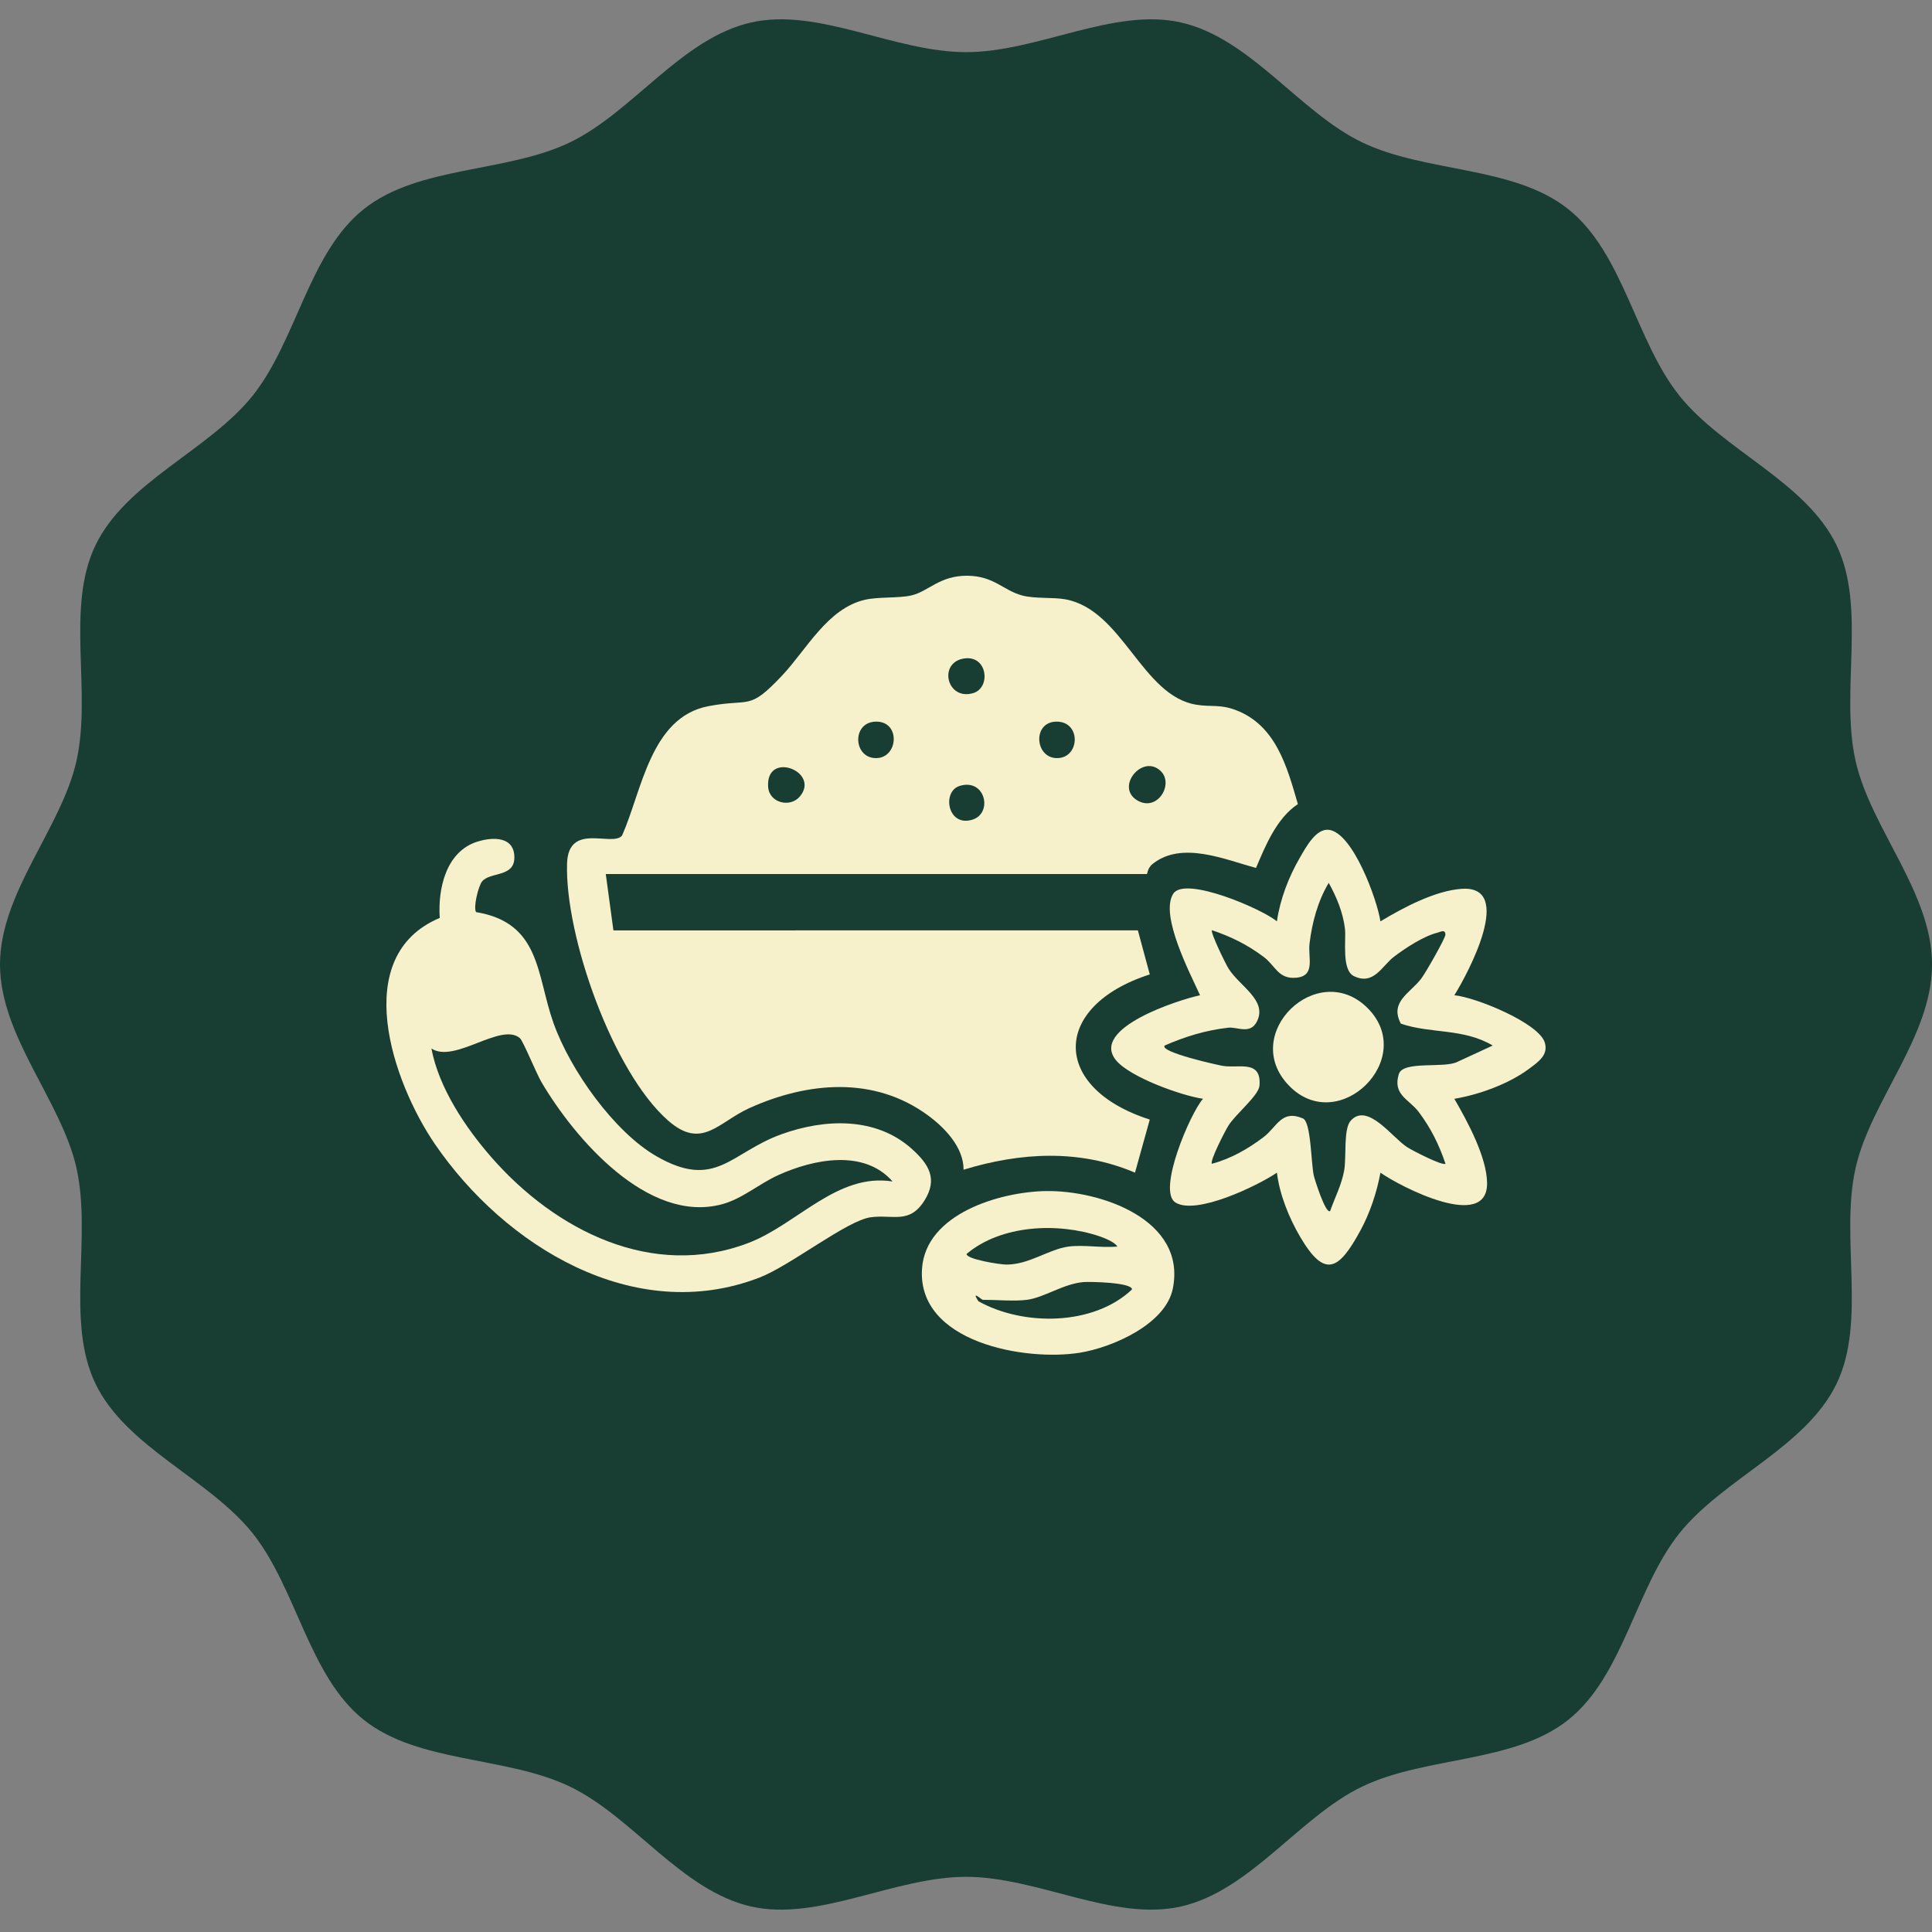
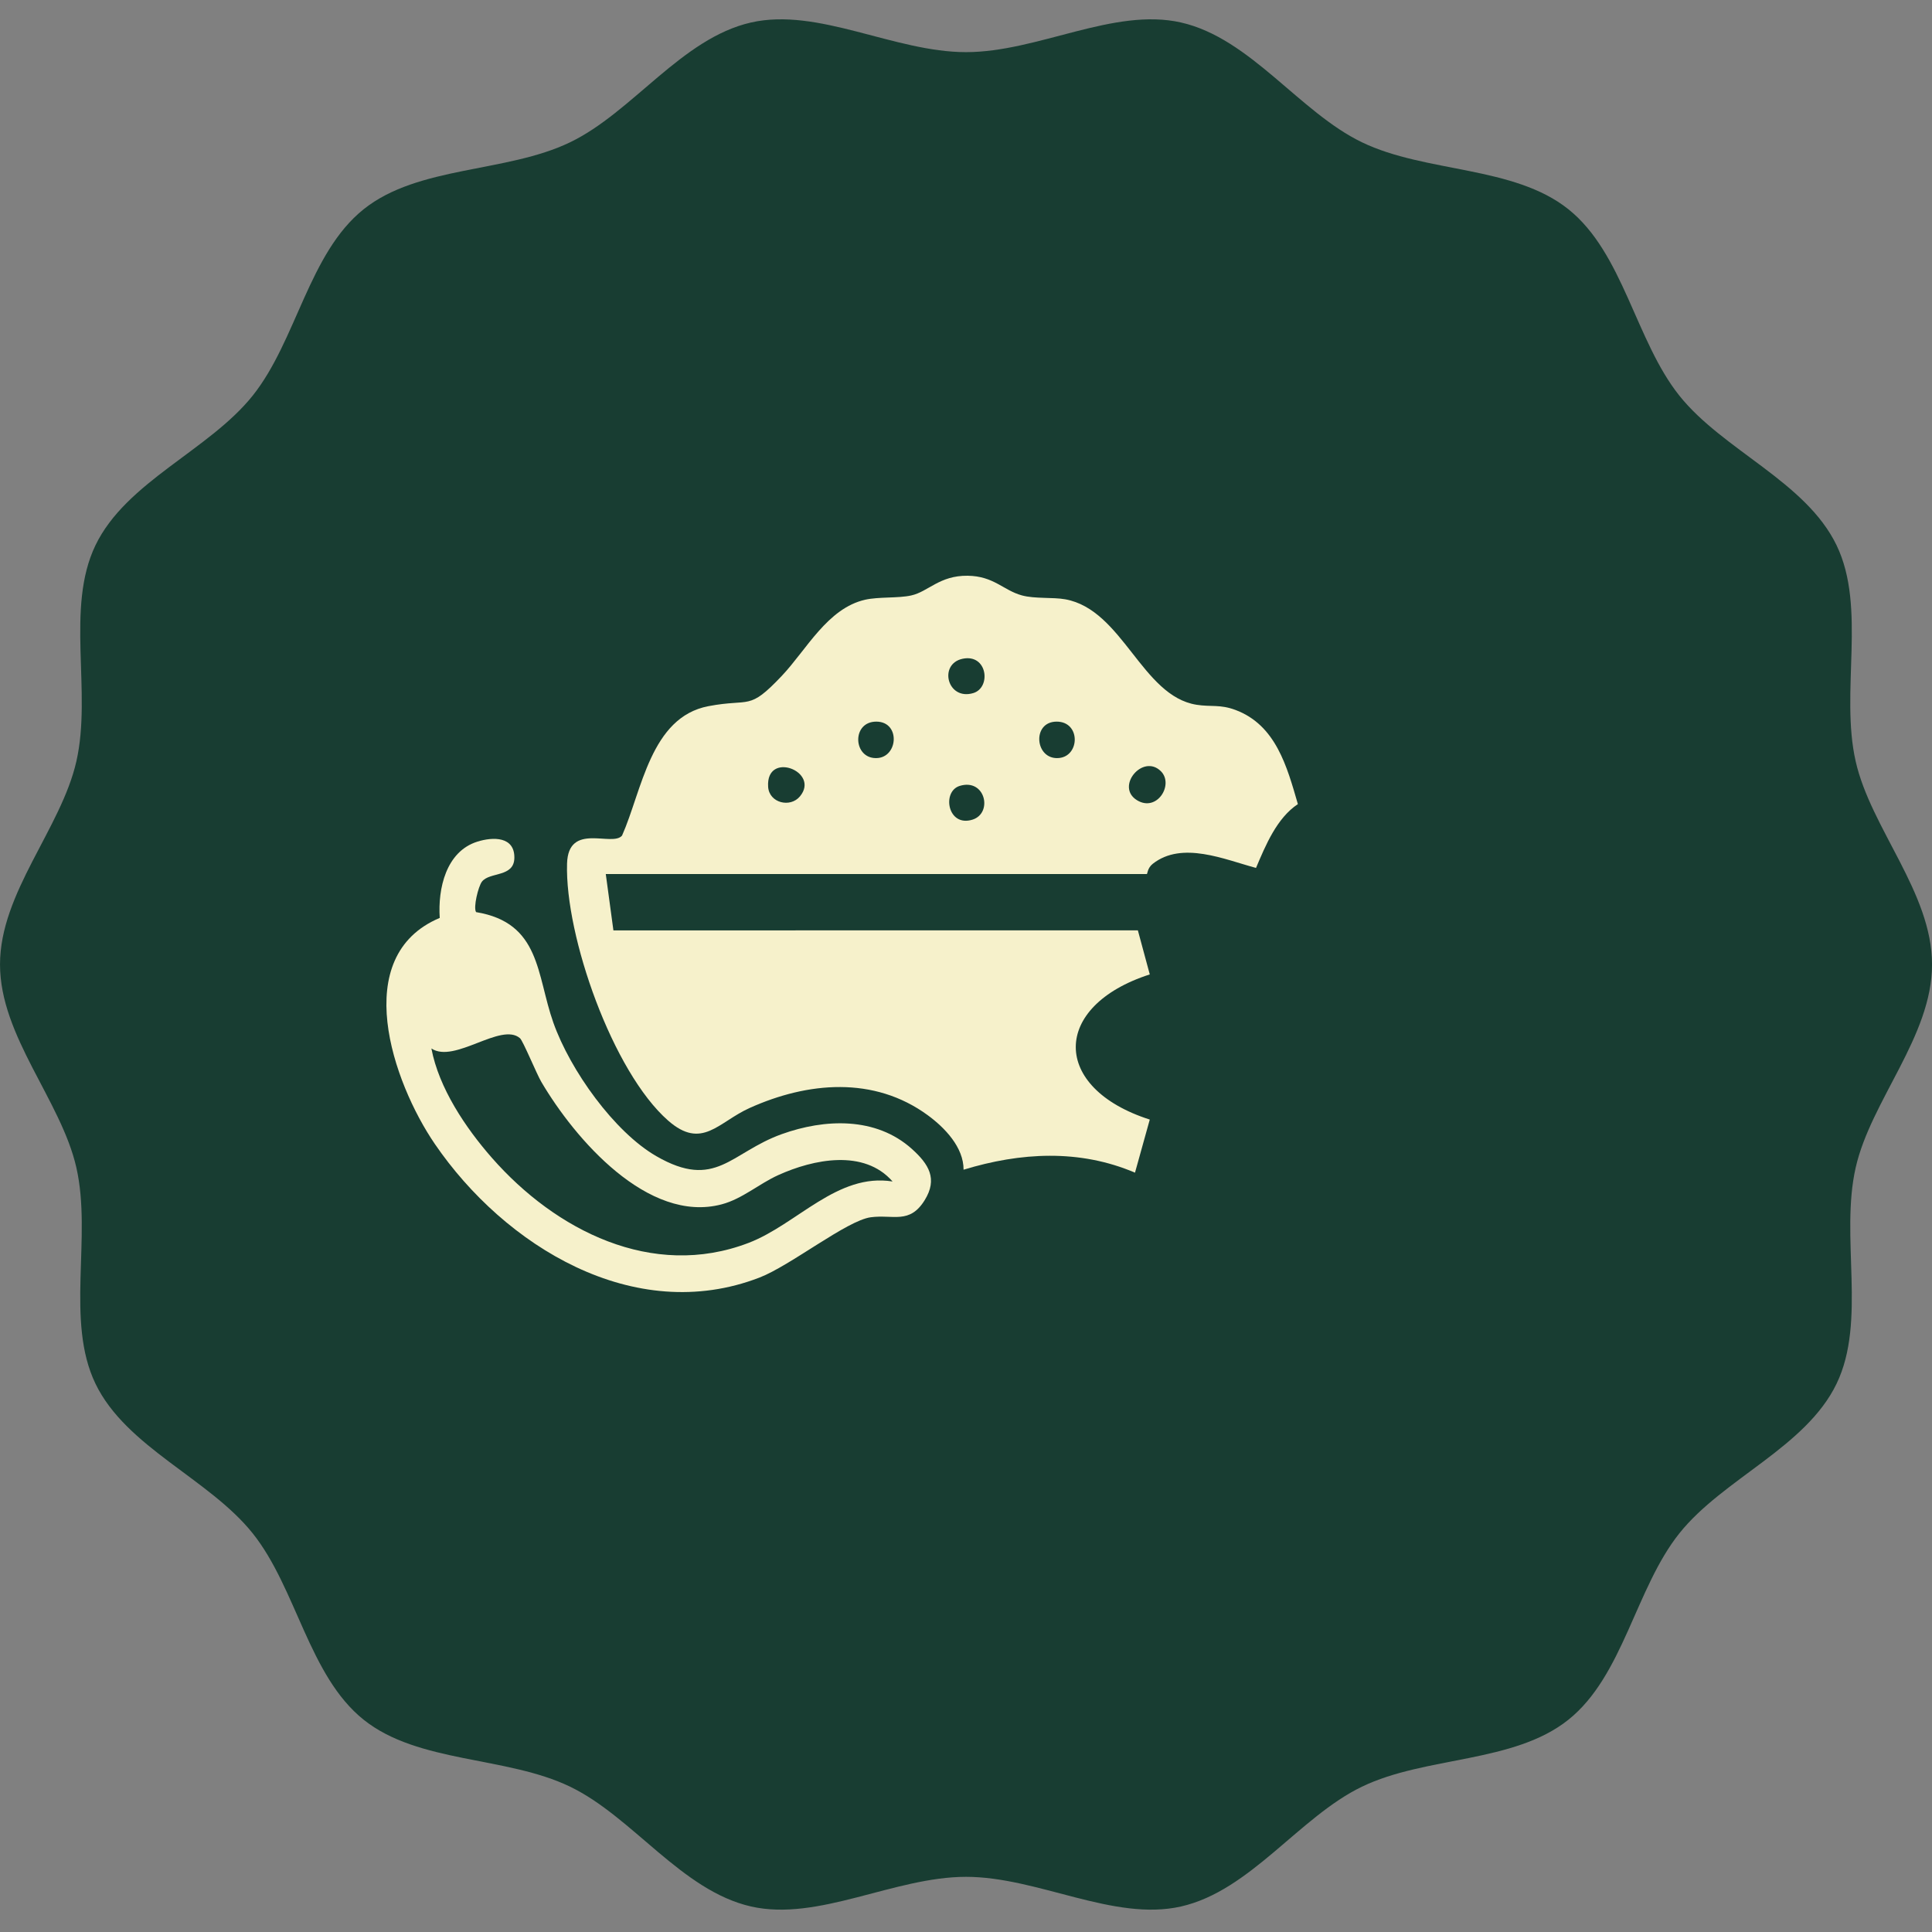
<svg xmlns="http://www.w3.org/2000/svg" fill="none" viewBox="0 0 500 500" height="500" width="500">
  <rect x="0" y="0" width="500" height="500" fill="#808080" stroke="none" />
  <g clip-path="url(#clip0_4171_6301)">
    <path fill="#183D32" d="M500.009 249.608C500.009 268.203 484.204 284.771 480.25 302.169C476.167 320.134 483.12 341.898 475.301 358.106C467.353 374.581 445.92 382.672 434.619 396.823C423.265 411.043 420.107 433.72 405.887 445.076C391.736 456.376 368.944 454.446 352.469 462.394C336.261 470.213 323.609 489.313 305.646 493.396C288.248 497.351 268.602 485.723 250.006 485.723C231.411 485.723 211.765 497.351 194.367 493.396C176.402 489.313 163.751 470.213 147.544 462.394C131.07 454.446 108.277 456.375 94.126 445.075C79.906 433.72 76.748 411.042 65.394 396.822C54.093 382.671 32.66 374.581 24.712 358.105C16.893 341.897 23.846 320.132 19.763 302.169C15.809 284.772 0.004 268.204 0.004 249.608C0.004 231.013 15.809 214.446 19.763 197.048C23.846 179.083 16.893 157.319 24.712 141.111C32.66 124.636 54.093 116.545 65.394 102.394C76.748 88.173 79.906 65.496 94.126 54.141C108.277 42.841 131.069 44.771 147.544 36.823C163.752 29.004 176.403 9.904 194.367 5.82C211.765 1.866 231.411 13.494 250.006 13.494C268.602 13.494 288.248 1.866 305.646 5.82C323.611 9.904 336.262 29.004 352.469 36.823C368.943 44.771 391.736 42.842 405.887 54.142C420.107 65.496 423.265 88.174 434.619 102.395C445.92 116.546 467.353 124.636 475.301 141.112C483.12 157.32 476.167 179.084 480.25 197.048C484.204 214.446 500.009 231.014 500.009 249.608Z" />
    <path fill="#F6F1CB" d="M156.776 226.201L158.75 240.785L294.478 240.77L297.562 252.179C272.043 260.397 272.013 281.577 297.562 289.742L293.736 303.484C279.328 297.34 264.093 298.228 249.371 302.719C249.401 296.934 244.512 291.846 240.112 288.624C226.193 278.432 209.038 279.978 193.995 286.75C185.891 290.4 181.675 297.684 172.914 290.009C158.567 277.438 146.201 242.262 146.752 223.507C147.066 212.657 158.459 219.284 160.985 216.246C166.142 204.646 168.353 185.6 183.351 182.754C194.331 180.665 193.635 184.093 202.312 174.934C208.709 168.177 214.149 157.411 223.906 155.207C227.41 154.419 232.453 154.855 235.812 154.105C240.235 153.133 243.142 148.91 250.427 149.001C257.206 149.086 259.647 152.774 264.468 154.09C267.819 155.008 272.472 154.518 275.701 155.1C290.553 157.793 295.504 180.121 309.629 182.386C313.44 182.999 315.705 182.226 319.752 183.741C330.197 187.651 333.082 198.409 335.89 208.104C330.442 211.708 327.557 218.717 325.055 224.617C316.937 222.451 305.941 217.577 298.343 223.546C296.942 224.64 296.958 226.201 296.805 226.201H156.776ZM249.157 170.48C242.798 171.789 245.124 181.376 251.873 179.372C256.579 177.971 255.569 169.164 249.157 170.48ZM226.79 186.756C220.585 186.756 220.738 195.601 226.132 196.167C232.43 196.825 233.348 186.756 226.79 186.756ZM273.466 186.756C266.917 186.756 267.827 196.825 274.125 196.167C279.511 195.601 279.672 186.763 273.466 186.756ZM207.041 206.084C212.336 199.649 198.172 194.163 198.792 203.636C199.068 207.821 204.531 209.137 207.041 206.084ZM300.447 199.603C295.779 194.935 288.541 203.62 294.279 207.11C299.452 210.254 303.86 203.023 300.447 199.603ZM248.368 203.391C243.678 204.837 245.231 214.164 251.689 212.121C257.015 210.438 255.01 201.348 248.368 203.391Z" />
-     <path fill="#F6F1CB" d="M357.262 238.443C363.116 234.915 371.433 230.485 378.312 230.026C392.055 229.107 380.004 251.78 376.384 257.572C381.779 258.039 398.207 264.711 399.784 269.792C400.786 273.037 398.123 274.797 395.759 276.572C390.525 280.497 382.819 283.298 376.384 284.369C379.736 290.161 384.778 299.405 384.855 306.169C385 318.733 362.611 307.233 357.262 303.491C356.29 308.671 354.554 313.913 352.028 318.542C346.527 328.627 342.892 331.045 336.465 320.072C333.61 315.198 331.147 309.146 330.466 303.491C325.446 306.888 309.545 314.563 304.197 311.204C299.407 308.189 308.061 288.05 311.336 284.369C305.605 283.512 292.375 278.745 288.809 274.376C282.045 266.089 305.115 258.728 310.571 257.572C308.046 251.979 300.095 236.897 303.623 231.311C306.615 226.567 326.869 235.344 330.458 238.45C331.323 232.612 333.511 226.942 336.457 221.869C337.957 219.29 340.528 214.454 343.803 214.745C350.062 215.304 356.413 232.826 357.255 238.443H357.262ZM386.324 270.588C378.71 266.051 370.263 267.581 362.534 264.918C359.565 259.263 364.914 257.06 367.837 253.234C368.924 251.81 374.089 242.781 374.073 241.878C374.043 240.363 372.696 241.22 372.069 241.366C368.442 242.238 363.72 245.36 360.721 247.633C357.721 249.905 355.495 255.147 350.36 252.599C347.154 251.007 348.409 243.263 348.072 240.356C347.583 236.155 345.892 232.122 343.872 228.48C341.017 233.293 339.594 238.649 338.906 244.182C338.462 247.763 340.551 252.576 335.462 253.035C330.802 253.456 330.114 249.951 327.022 247.633C322.814 244.472 318.636 242.422 313.654 240.731C313.195 241.274 317.105 249.301 317.917 250.617C320.786 255.246 328.002 258.797 325.331 264.283C323.602 267.841 320.227 265.706 317.901 265.966C312.071 266.617 306.737 268.254 301.404 270.588C300.072 272.317 315.338 275.661 316.417 275.845C320.572 276.549 326.464 274.146 325.959 280.918C325.767 283.535 319.921 288.157 317.917 291.302C317.128 292.541 312.996 300.537 313.647 301.18C318.552 299.879 323.005 297.324 327.015 294.278C330.496 291.638 331.644 287.07 337.191 289.45C339.326 290.368 339.273 300.981 340.015 304.264C340.229 305.22 343.083 314.303 344.239 313.415C345.478 309.857 347.2 306.682 347.873 302.894C348.486 299.489 347.636 292.189 349.557 290.039C353.911 285.172 360.346 294.454 364.202 296.91C365.503 297.737 373.339 301.8 374.089 301.172C372.398 296.191 370.347 292.021 367.187 287.805C364.677 284.461 360.377 283.39 362.006 277.995C363.085 274.414 373.806 276.564 377.18 274.804L386.332 270.58L386.324 270.588Z" />
    <path fill="#F6F1CB" d="M123.209 236.055C139.951 238.809 138.826 252.284 143.203 264.65C147.58 277.015 158.997 292.961 169.855 299.213C185.25 308.089 189.045 298.287 202.298 293.52C213.409 289.526 226.677 288.959 235.997 297.346C240.351 301.264 242.746 305.074 239.295 310.622C235.385 316.919 231.123 314.249 225.338 315.029C219.178 315.863 204.586 327.532 196.56 330.631C164.055 343.18 130.555 322.413 112.542 296.068C101.631 280.106 90.291 247.456 113.805 237.554C113.292 229.964 115.435 220.368 123.53 217.82C127.617 216.535 133.187 216.451 133.118 222.006C133.057 227.125 126.698 225.587 124.716 228.181C123.791 229.398 122.436 234.853 123.209 236.047V236.055ZM231 305.771C223.609 297.308 210.532 299.986 201.411 304.118C196.437 306.367 192.091 310.27 186.781 311.678C167.704 316.743 148.743 294.698 140.097 279.999C138.88 277.933 135.368 269.386 134.572 268.69C129.675 264.451 117.646 275.339 111.647 271.345C113.568 281.56 120.485 291.882 127.318 299.664C143.747 318.381 168.783 331.205 193.721 321.663C206.285 316.858 216.714 303.46 231.016 305.771H231Z" />
-     <path fill="#F6F1CB" d="M270.65 308.25C284.699 308.005 307.172 315.603 303.515 333.532C301.632 342.744 287.851 348.72 279.503 350.075C265.286 352.378 237.296 347.397 238.62 328.313C239.607 314.088 258.774 308.456 270.65 308.242V308.25ZM276.527 322.612C280.383 322.092 285.173 322.995 289.152 322.612C288.609 321.48 285.694 320.34 284.546 319.949C273.78 316.33 259.104 316.958 250.143 324.525C250.105 325.903 258.813 327.272 260.458 327.272C266.396 327.272 271.362 323.316 276.527 322.612ZM265.814 336.386C262.577 336.822 257.81 336.386 254.336 336.386C254.038 336.386 251.222 333.707 253.204 336.753C264.842 343.257 282.985 343.15 292.963 333.707C293.009 331.871 281.952 331.657 280.36 331.802C275.111 332.284 270.275 335.781 265.814 336.386Z" />
-     <path fill="#F6F1CB" d="M353.938 260.894C366.999 273.955 346.37 294.271 333.538 280.911C320.706 267.551 341.06 248.023 353.938 260.894Z" />
  </g>
  <defs>
    <clipPath id="clip0_4171_6301">
      <rect fill="white" height="500" width="500" />
    </clipPath>
  </defs>
</svg>